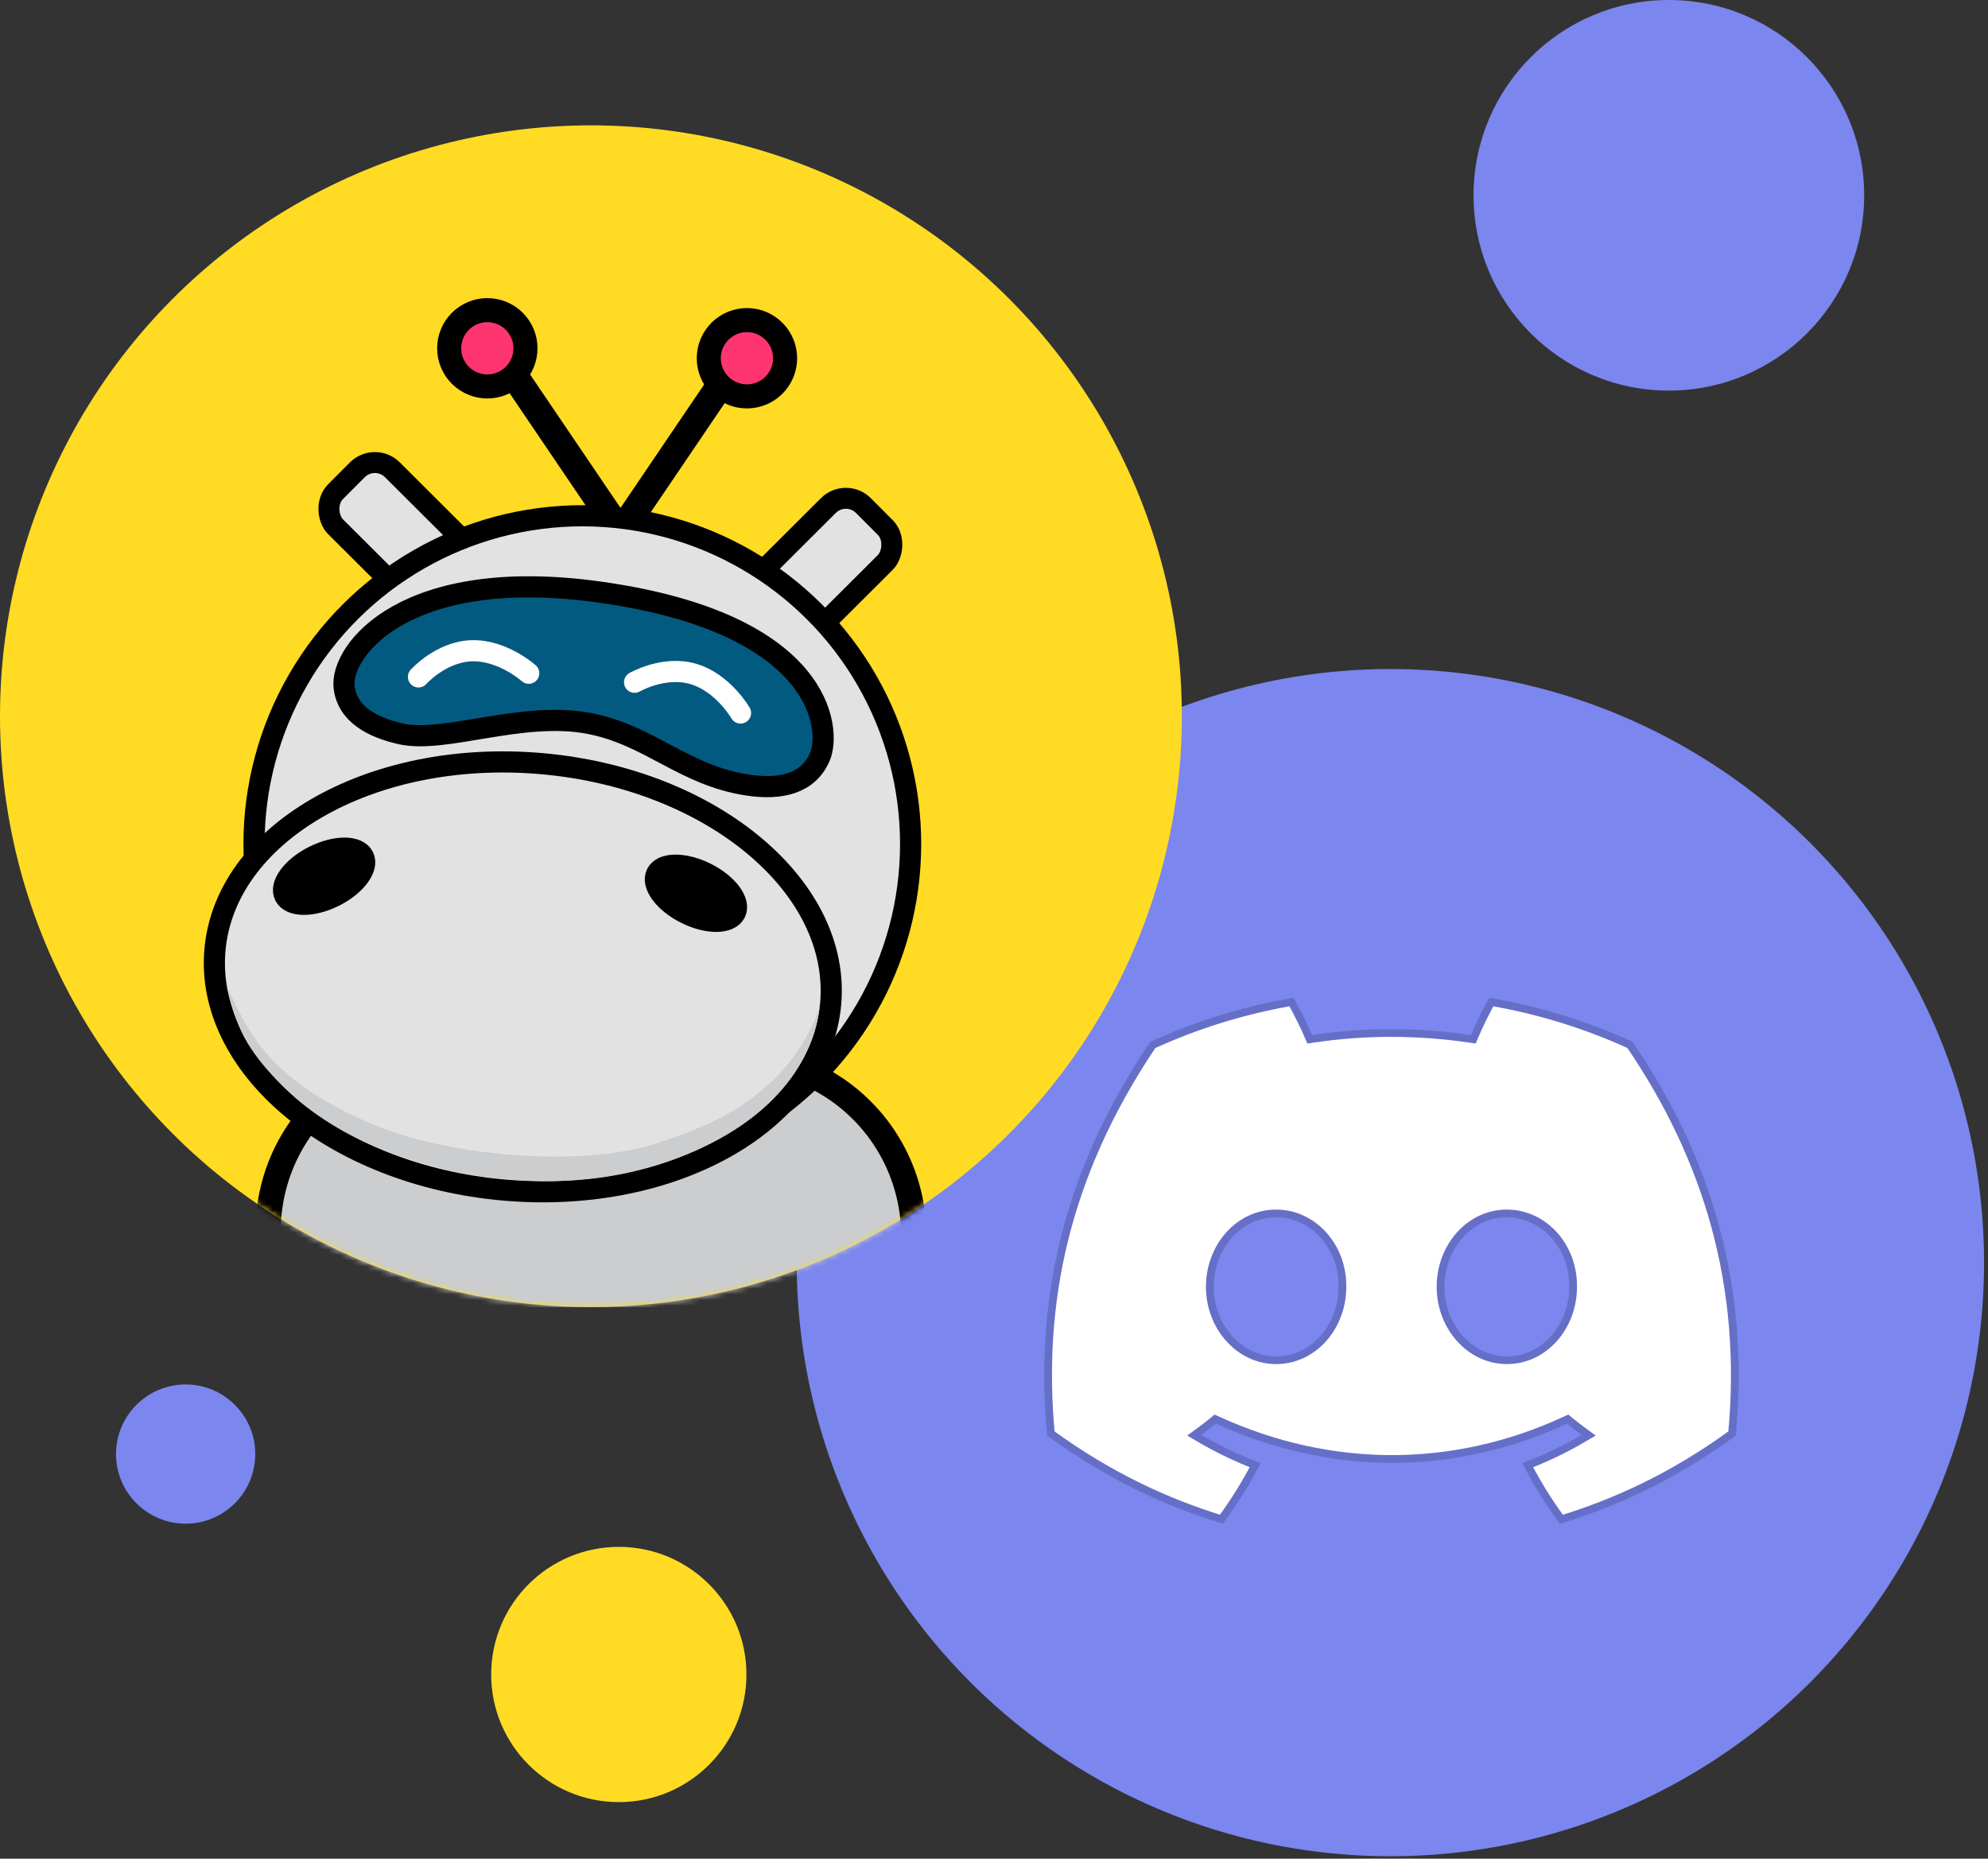
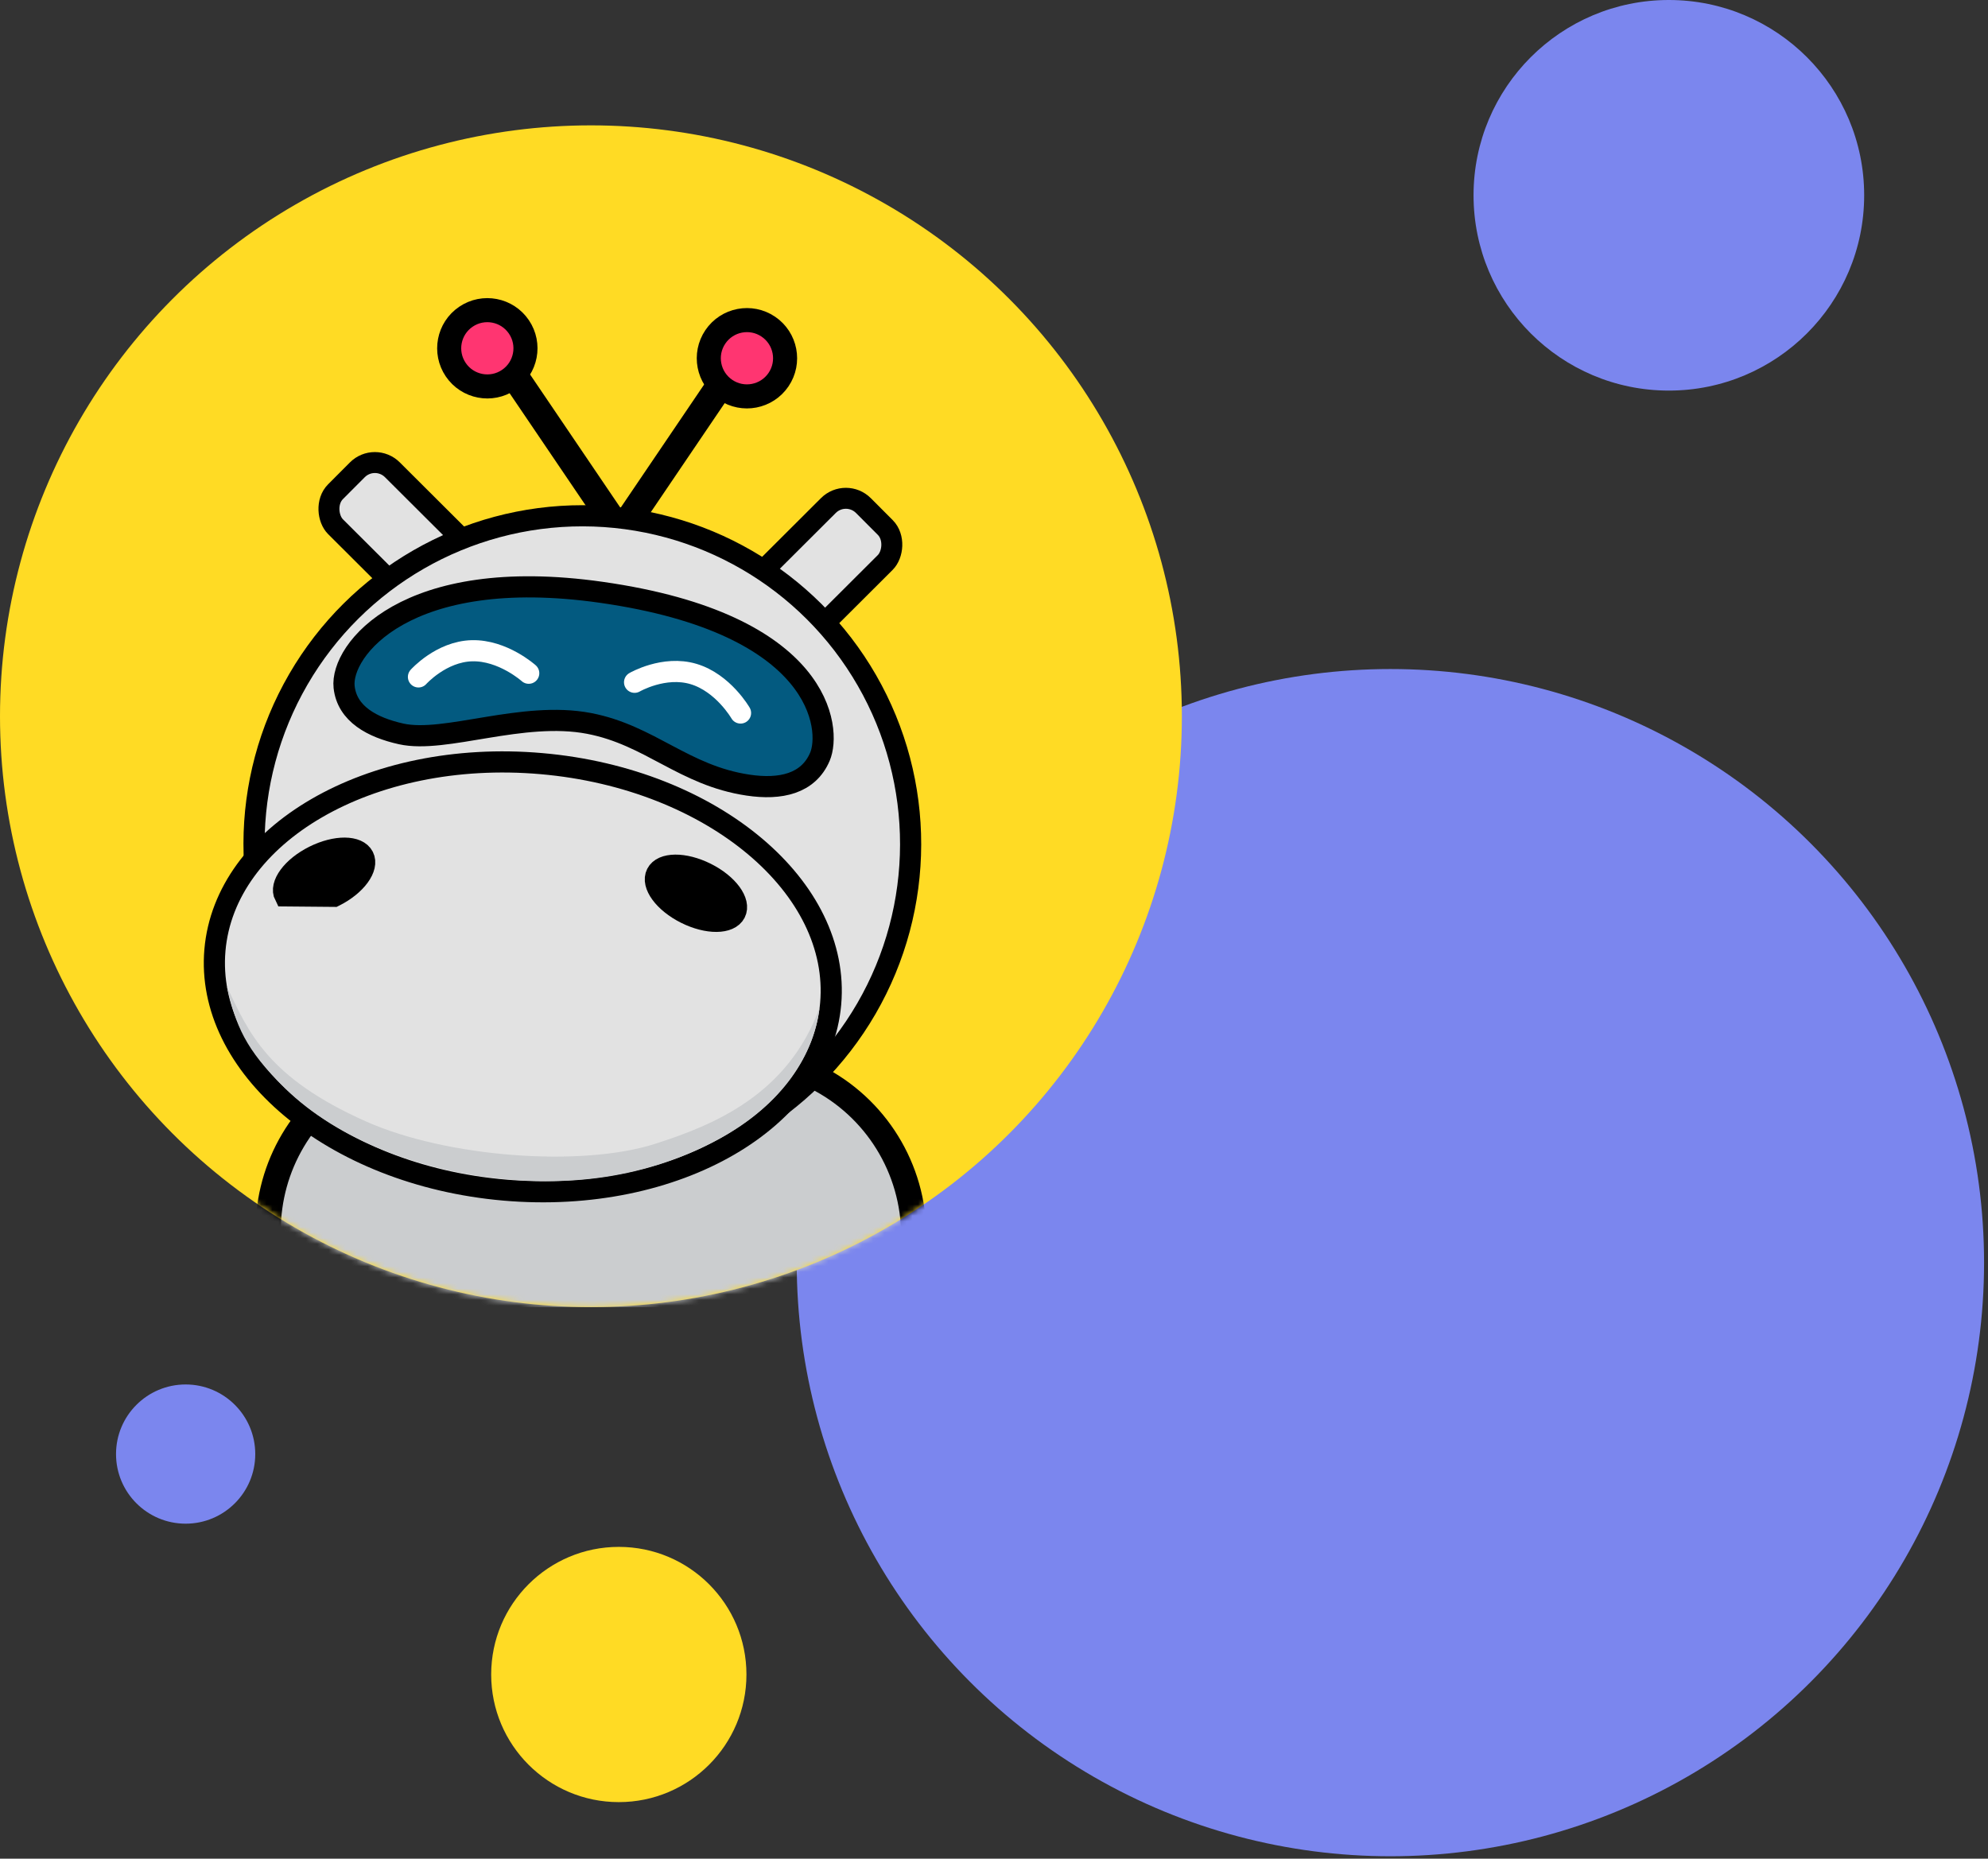
<svg xmlns="http://www.w3.org/2000/svg" width="354" height="331" viewBox="0 0 354 331" fill="none">
  <rect x="0" y="0" width="354" height="331" fill="#333333" stroke="none" />
  <circle cx="247.585" cy="224.859" r="105.714" fill="#7B86EE" />
-   <path d="M272.038 260.934C275.501 259.6 278.833 257.984 281.993 256.12L282.893 255.59L282.051 254.972C281.185 254.337 280.329 253.674 279.492 252.991L279.158 252.718L278.767 252.9C258.847 262.128 236.95 262.129 216.784 252.898L216.392 252.719L216.059 252.993C215.233 253.675 214.379 254.337 213.506 254.97L212.654 255.587L213.561 256.121C216.711 257.975 220.034 259.59 223.497 260.924C221.736 264.295 219.727 267.51 217.497 270.553C207.591 267.485 197.519 262.84 187.129 255.29C185.028 232.635 189.38 209.667 205.269 186.094C213.027 182.55 221.316 179.952 229.976 178.444C231.019 180.313 232.199 182.685 233.011 184.593L233.22 185.083L233.747 185.004C243.016 183.615 252.372 183.614 261.818 185.005L262.344 185.082L262.552 184.593C263.365 182.682 264.52 180.311 265.55 178.444C274.201 179.953 282.481 182.541 290.238 186.076C304.025 206.29 310.887 229.052 308.425 255.29C298.035 262.849 287.953 267.495 278.036 270.563C275.8 267.521 273.798 264.299 272.038 260.934ZM215.429 229.171C215.429 236.275 220.679 242.236 227.235 242.236C233.9 242.236 239.048 236.275 239.041 229.176C239.15 222.05 233.892 216.096 227.235 216.096C220.567 216.096 215.429 222.072 215.429 229.171ZM256.513 229.171C256.513 236.275 261.762 242.236 268.319 242.236C274.984 242.236 280.122 236.274 280.124 229.176C280.234 222.05 274.975 216.096 268.319 216.096C261.651 216.096 256.513 222.072 256.513 229.171Z" fill="white" stroke="#666FC7" stroke-width="1.377" />
  <g clip-path="url(#clip0_337_1132)">
    <circle cx="105.226" cy="127.551" r="105.226" fill="#FFDB24" />
    <mask id="mask0_337_1132" style="mask-type:alpha" maskUnits="userSpaceOnUse" x="0" y="22" width="211" height="211">
      <circle cx="105.226" cy="127.551" r="105.226" fill="#FFDB24" />
    </mask>
    <g mask="url(#mask0_337_1132)">
      <path d="M47.746 219.219C47.746 207.668 54.04 197.035 64.168 191.479L87.994 178.407C97.102 173.409 108.084 173.202 117.374 177.852L145.24 191.798C155.954 197.16 162.72 208.113 162.72 220.093V293.047C162.72 310.522 148.554 324.688 131.079 324.688H79.387C61.912 324.688 47.746 310.522 47.746 293.047V219.219Z" fill="#CBCDCF" stroke="black" stroke-width="4.505" />
    </g>
    <line y1="-2.445" x2="38.658" y2="-2.445" transform="matrix(-0.561 0.828 0.828 0.561 130.353 69.86)" stroke="black" stroke-width="4.89" />
    <circle r="6.792" transform="matrix(-0.828 -0.561 -0.561 0.828 133.007 63.799)" fill="#FF3571" stroke="black" stroke-width="4.284" />
    <line x1="91.456" y1="66.715" x2="113.142" y2="98.718" stroke="black" stroke-width="4.89" />
    <circle cx="86.778" cy="62.026" r="6.792" transform="rotate(-34.133 86.778 62.026)" fill="#FF3571" stroke="black" stroke-width="4.284" />
    <rect x="150.63" y="86.913" width="14.329" height="32.397" rx="4.411" transform="rotate(45.064 150.63 86.913)" fill="#E2E2E2" stroke="black" stroke-width="3.731" />
    <rect x="0.003" y="2.638" width="14.329" height="32.397" rx="4.411" transform="matrix(-0.706 0.708 0.708 0.706 64.879 78.681)" fill="#E2E2E2" stroke="black" stroke-width="3.731" />
    <circle cx="103.694" cy="150.311" r="58.46" transform="rotate(30.095 103.694 150.311)" fill="#E2E2E2" stroke="black" stroke-width="3.766" />
    <path d="M147.918 178.736C147.027 188.962 140.309 197.897 129.788 204.001C119.274 210.102 105.106 213.268 89.789 211.934C74.471 210.6 61.064 205.033 51.762 197.207C42.455 189.376 37.382 179.415 38.273 169.188C39.163 158.961 45.881 150.027 56.402 143.923C66.916 137.822 81.084 134.656 96.401 135.99C111.719 137.324 125.126 142.891 134.428 150.717C143.735 158.548 148.808 168.509 147.918 178.736Z" fill="#E2E2E2" stroke="black" stroke-width="3.766" />
    <path d="M61.276 122.334C60.579 115.879 72.143 100.521 107.051 105.479C146.574 111.091 148.057 129.94 146.001 134.763C143.945 139.587 138.989 140.683 133.199 139.817C121.738 138.104 115.801 130.931 104.906 128.834C93 126.542 79.258 132.437 71.434 130.698C66.328 129.564 61.798 127.166 61.276 122.334Z" fill="#035A80" stroke="black" stroke-width="3.766" />
    <path d="M112.998 121.504C112.998 121.504 118.232 118.457 123.505 120.034C128.779 121.612 131.867 126.977 131.867 126.977" stroke="white" stroke-width="3.766" stroke-linecap="round" />
    <path d="M74.514 120.547C74.514 120.547 78.543 116.025 84.046 115.888C89.549 115.751 94.15 119.892 94.15 119.892" stroke="white" stroke-width="3.766" stroke-linecap="round" />
-     <path d="M59.511 159.62C63.383 157.689 65.713 154.519 64.708 152.544C63.703 150.569 59.788 150.543 55.916 152.474C52.044 154.406 49.706 157.568 50.719 159.542C51.733 161.517 55.639 161.552 59.511 159.62Z" fill="black" stroke="black" stroke-width="3.766" stroke-miterlimit="10" />
+     <path d="M59.511 159.62C63.383 157.689 65.713 154.519 64.708 152.544C63.703 150.569 59.788 150.543 55.916 152.474C52.044 154.406 49.706 157.568 50.719 159.542Z" fill="black" stroke="black" stroke-width="3.766" stroke-miterlimit="10" />
    <path d="M122.126 162.653C118.255 160.721 115.925 157.551 116.929 155.576C117.934 153.601 121.849 153.575 125.721 155.507C129.593 157.438 131.931 160.6 130.918 162.575C129.905 164.55 125.998 164.584 122.126 162.653Z" fill="black" stroke="black" stroke-width="3.766" stroke-miterlimit="10" />
    <path d="M65.135 199.698C47.58 191.873 44.246 183.816 40.411 175.711C42.011 182.582 43.547 186.771 50.817 193.866C60.429 203.247 74.744 207.998 86.396 209.578C98.935 211.277 113.544 210.646 127.949 202.881C139.461 196.675 144.937 187.766 145.931 179.497C140.248 194.976 127.095 200.358 116.641 203.704C103.574 207.885 79.596 206.143 65.135 199.698Z" fill="#CBCDCF" />
  </g>
  <circle cx="297.171" cy="34.779" r="34.779" fill="#7B86EE" />
  <circle cx="33.057" cy="258.949" r="12.396" fill="#7B86EE" />
  <circle cx="110.191" cy="298.204" r="22.727" fill="#FFDB24" />
  <defs>
    <clipPath id="clip0_337_1132">
      <rect width="211.429" height="211.429" fill="white" transform="translate(0 21.35)" />
    </clipPath>
  </defs>
</svg>